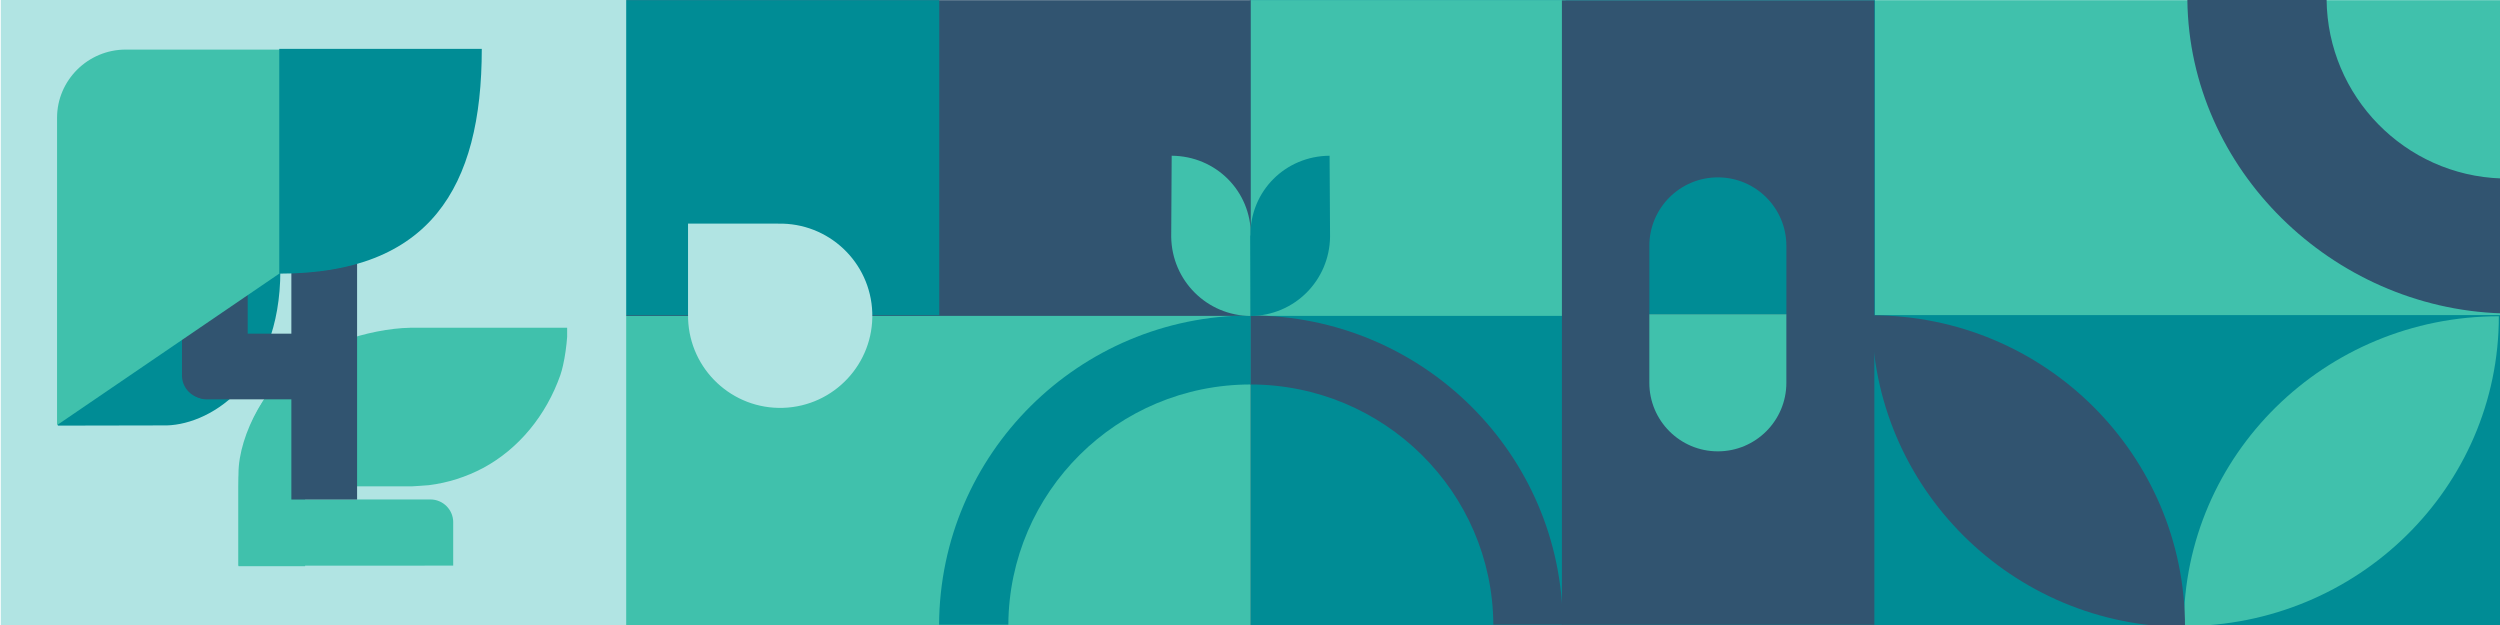
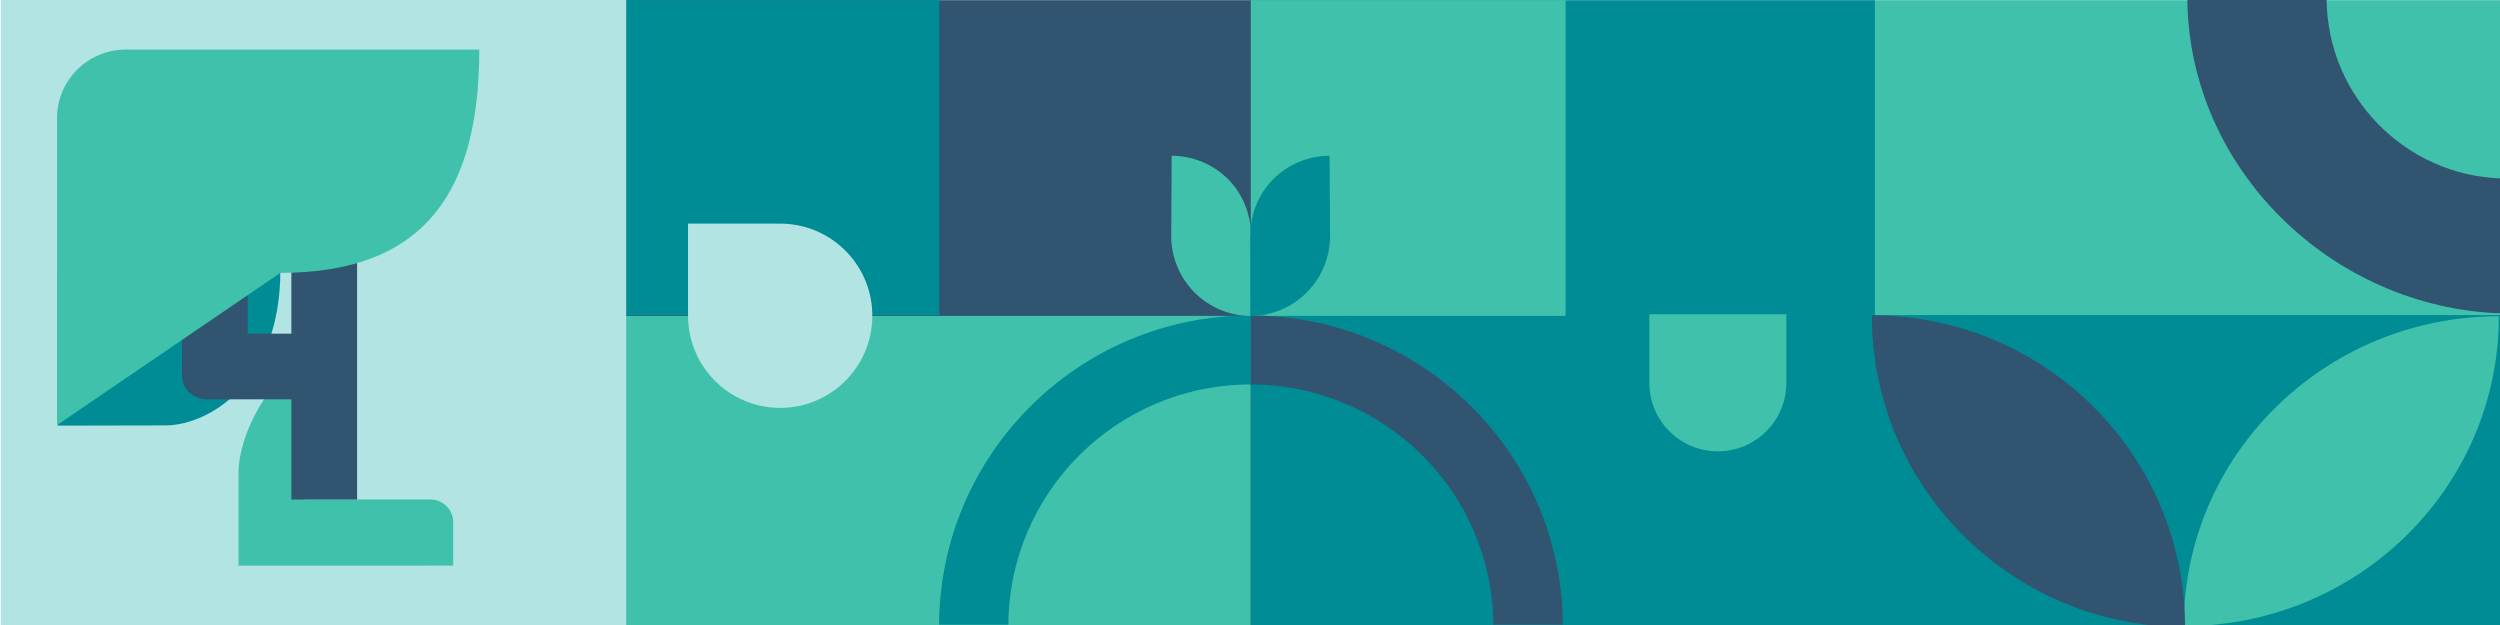
<svg xmlns="http://www.w3.org/2000/svg" id="Layer_1" viewBox="0 0 1320 330">
  <defs>
    <style>.cls-1{fill:#008c95;}.cls-2{fill:#b1e4e3;}.cls-3{fill:#40c1ac;}.cls-4{fill:#315470;}</style>
  </defs>
  <rect class="cls-3" x="989.53" y=".08" width="330.76" height="329.94" transform="translate(2309.81 330.11) rotate(-180)" />
  <rect class="cls-1" x="659.89" y=".08" width="330.07" height="329.94" transform="translate(1649.85 330.11) rotate(-180)" />
  <rect class="cls-3" x="660.07" y=".08" width="166.55" height="166.69" transform="translate(1486.7 166.86) rotate(-180)" />
  <rect class="cls-1" x="989.53" y="166.37" width="330.49" height="164.97" transform="translate(2309.55 497.71) rotate(-180)" />
-   <rect class="cls-4" x="742.34" y="82.57" width="329.68" height="164.97" transform="translate(742.12 1072.23) rotate(-90)" />
  <rect class="cls-4" x="330.46" y=".08" width="329.94" height="329.94" transform="translate(990.85 330.11) rotate(-180)" />
  <rect class="cls-3" x="330.46" y="166.8" width="329.88" height="163.65" transform="translate(990.79 497.24) rotate(-180)" />
  <rect class="cls-1" x="328.27" y=".08" width="167.66" height="166.36" transform="translate(824.2 166.53) rotate(-180)" />
  <path class="cls-3" d="m1319.39,166.98h0c-91.88,0-166.36,73.25-166.36,163.62h0s0,0,0,0c91.88,0,166.36-73.25,166.36-163.62Z" />
  <path class="cls-4" d="m988.33,166.48h0c0,90.91,74.03,164.61,165.36,164.61h0c0-90.91-74.03-164.61-165.36-164.61Z" />
  <path class="cls-2" d="m410.84,118.08l.02-.02h-47.58v48.25h.01c0,.67,0,1.35.02,2.03.9,26.85,23.4,47.9,50.25,47,26.86-.9,47.9-23.39,47-50.25-.89-26.68-23.1-47.61-49.72-47Z" />
  <path class="cls-4" d="m660.43,166.54c-.1,0-.19,0-.29,0h0v36.46c70.63,0,127.93,56.72,128.35,126.84h36.68c-.43-90.16-73.99-163.14-164.75-163.29Z" />
  <path class="cls-1" d="m660.05,166.54c.1,0,.19,0,.29,0h0v36.46c-70.4,0-127.51,56.72-127.94,126.84h-36.56s0,0,0,0c.42-90.16,73.75-163.14,164.21-163.29Z" />
  <path class="cls-1" d="m870.85,129.83c0-19.98,16.2-36.18,36.18-36.18h0c19.98,0,36.18,16.2,36.18,36.18v36.13h-72.35v-36.13Z" />
  <path class="cls-3" d="m907.03,238.31h0c-19.98,0-36.18-16.2-36.18-36.18v-36.13s0-.05,0-.05h72.35v.05s0,36.13,0,36.13c0,19.98-16.2,36.18-36.18,36.18Z" />
  <path class="cls-4" d="m1320.66,165.45s.02,0,.03,0v-71.23c-50.87-1.66-91.72-43.28-92.25-94.43l-73.49-.03h-.02c0,.1,0,.2,0,.3,1.07,89.6,76.58,162.48,165.72,165.39Z" />
  <path class="cls-3" d="m660.46,124.34c.1-23.56-18.57-41.97-41.81-42.11l-.25,42.78c.29,23.07,18.8,41.69,42.06,41.83l.13-42.44s-.13-.04-.13-.06Z" />
  <path class="cls-1" d="m660.21,124.34c-.1-23.56,18.57-41.97,41.81-42.11l.25,42.78c-.29,23.07-18.8,41.69-42.06,41.83l-.13-42.44s.13-.04.13-.06Z" />
  <rect class="cls-2" x=".42" y="-.12" width="330.21" height="330.21" />
  <path class="cls-1" d="m30.53,224.73v-80.61s117.5-1.34,117.5-1.34c0,60.36-38.93,82.62-62.2,81.84l-55.31.11Z" />
  <path class="cls-3" d="m239.3,275.77c0-6.66-5.4-12.06-12.06-12.06h-23.13s-43.46.01-43.46.01v-73.93c-19.08,10.83-34.73,39.43-34.73,60.36v48.52h14.99s.08,0,.11,0h82.75c.35,0,.7-.02,1.04-.04h14.48v-22.86Z" />
-   <path class="cls-3" d="m216.73,173.05c-22.07.41-52.35,10.35-66.85,25.09-14.73,14.96-23.87,35.57-23.95,58.36h0v42.45h35.18v-42.18h56.7c.13-.01,7.44-.45,8.6-.59,10.16-1.26,19.81-4.4,28.59-9.04,19.05-10.21,33.42-28.03,40.83-49,.53-1.5,1.01-3.29,1.44-5.18,1.09-4.81,1.85-10.44,2.18-15.04.03-.38,0-4.87,0-4.87h-82.7Z" />
  <path class="cls-4" d="m110.3,176.2h131.09v34.7H110.3c-5.14,0-9.31-4.17-9.31-9.31v-16.09c0-5.14,4.17-9.31,9.31-9.31Z" transform="translate(364.74 22.36) rotate(90)" />
  <rect class="cls-4" x="96.47" y="176.16" width="71.56" height="34.7" rx="12.52" ry="12.52" />
  <rect class="cls-4" x="79.21" y="158.91" width="68.42" height="34.7" rx="12.24" ry="12.24" transform="translate(-62.83 289.68) rotate(-90)" />
  <path class="cls-3" d="m30.13,224.46V62.17c0-19.8,16.31-35.99,36.24-35.99h186.69c0,72.88-27.08,117.9-105.04,117.9L30.13,224.46Z" />
-   <path class="cls-1" d="m147.45,25.79h106.93c0,73.37-27.52,118.69-106.93,118.69V25.79Z" />
</svg>